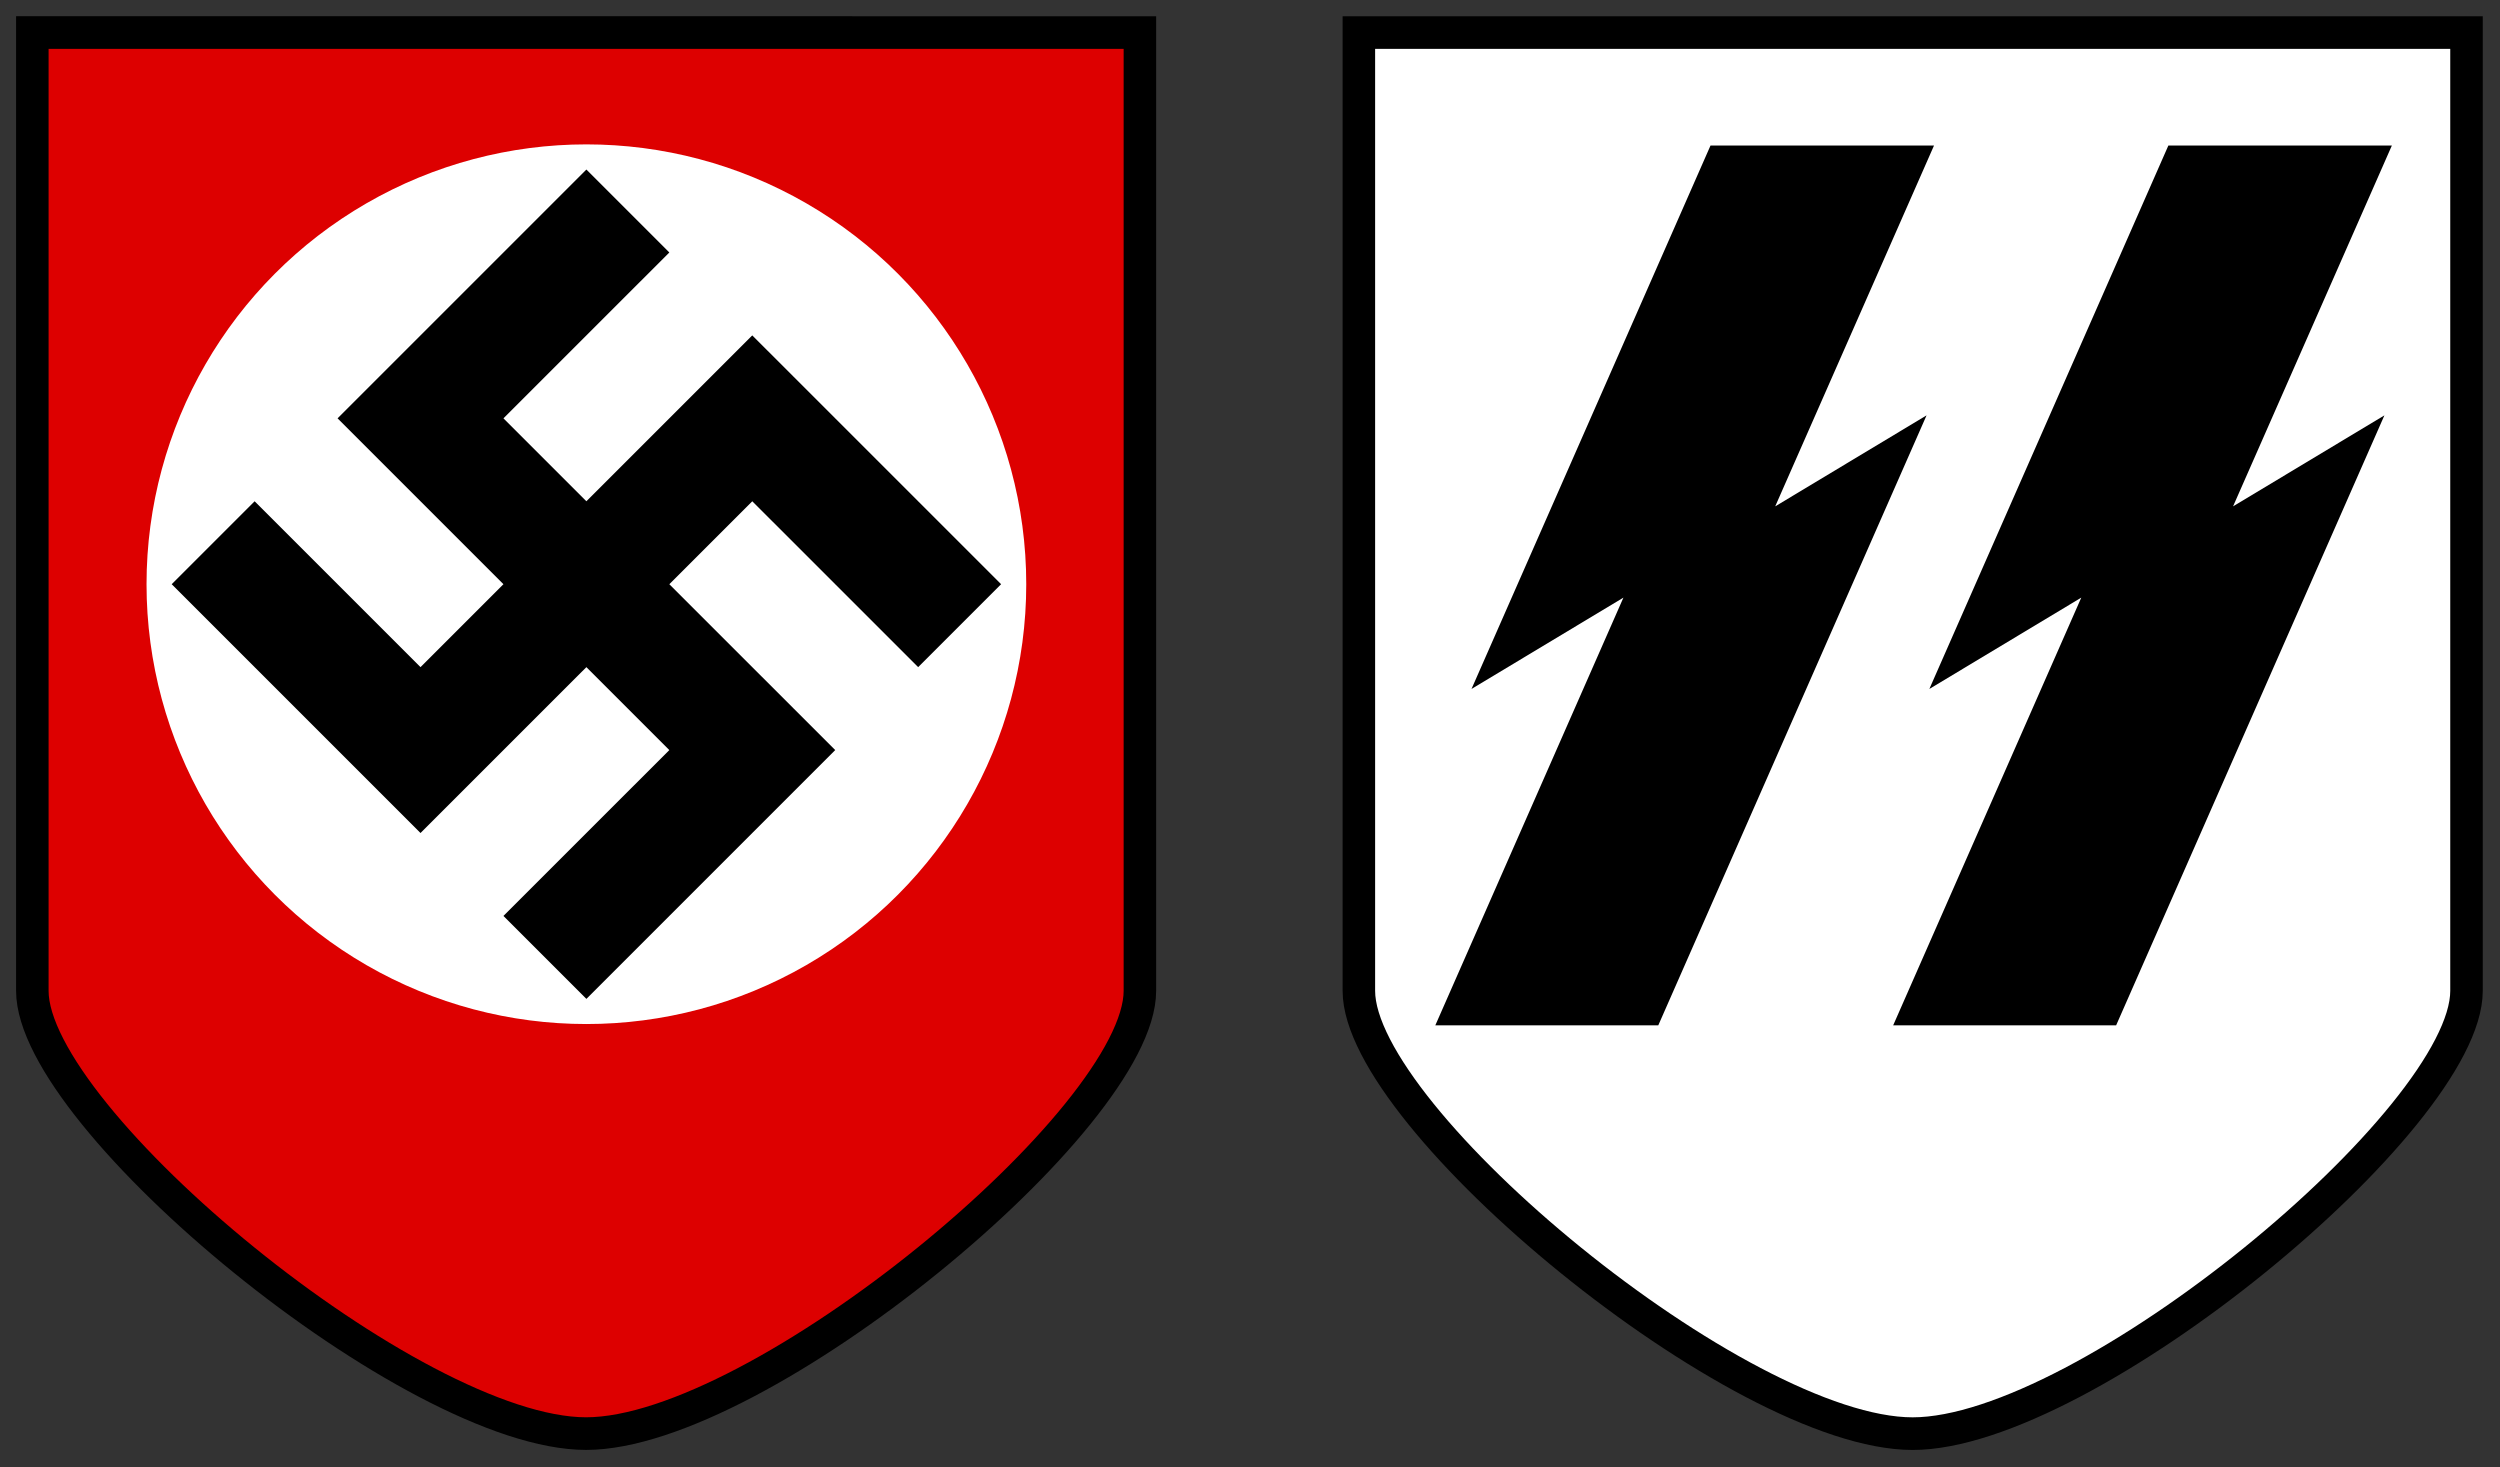
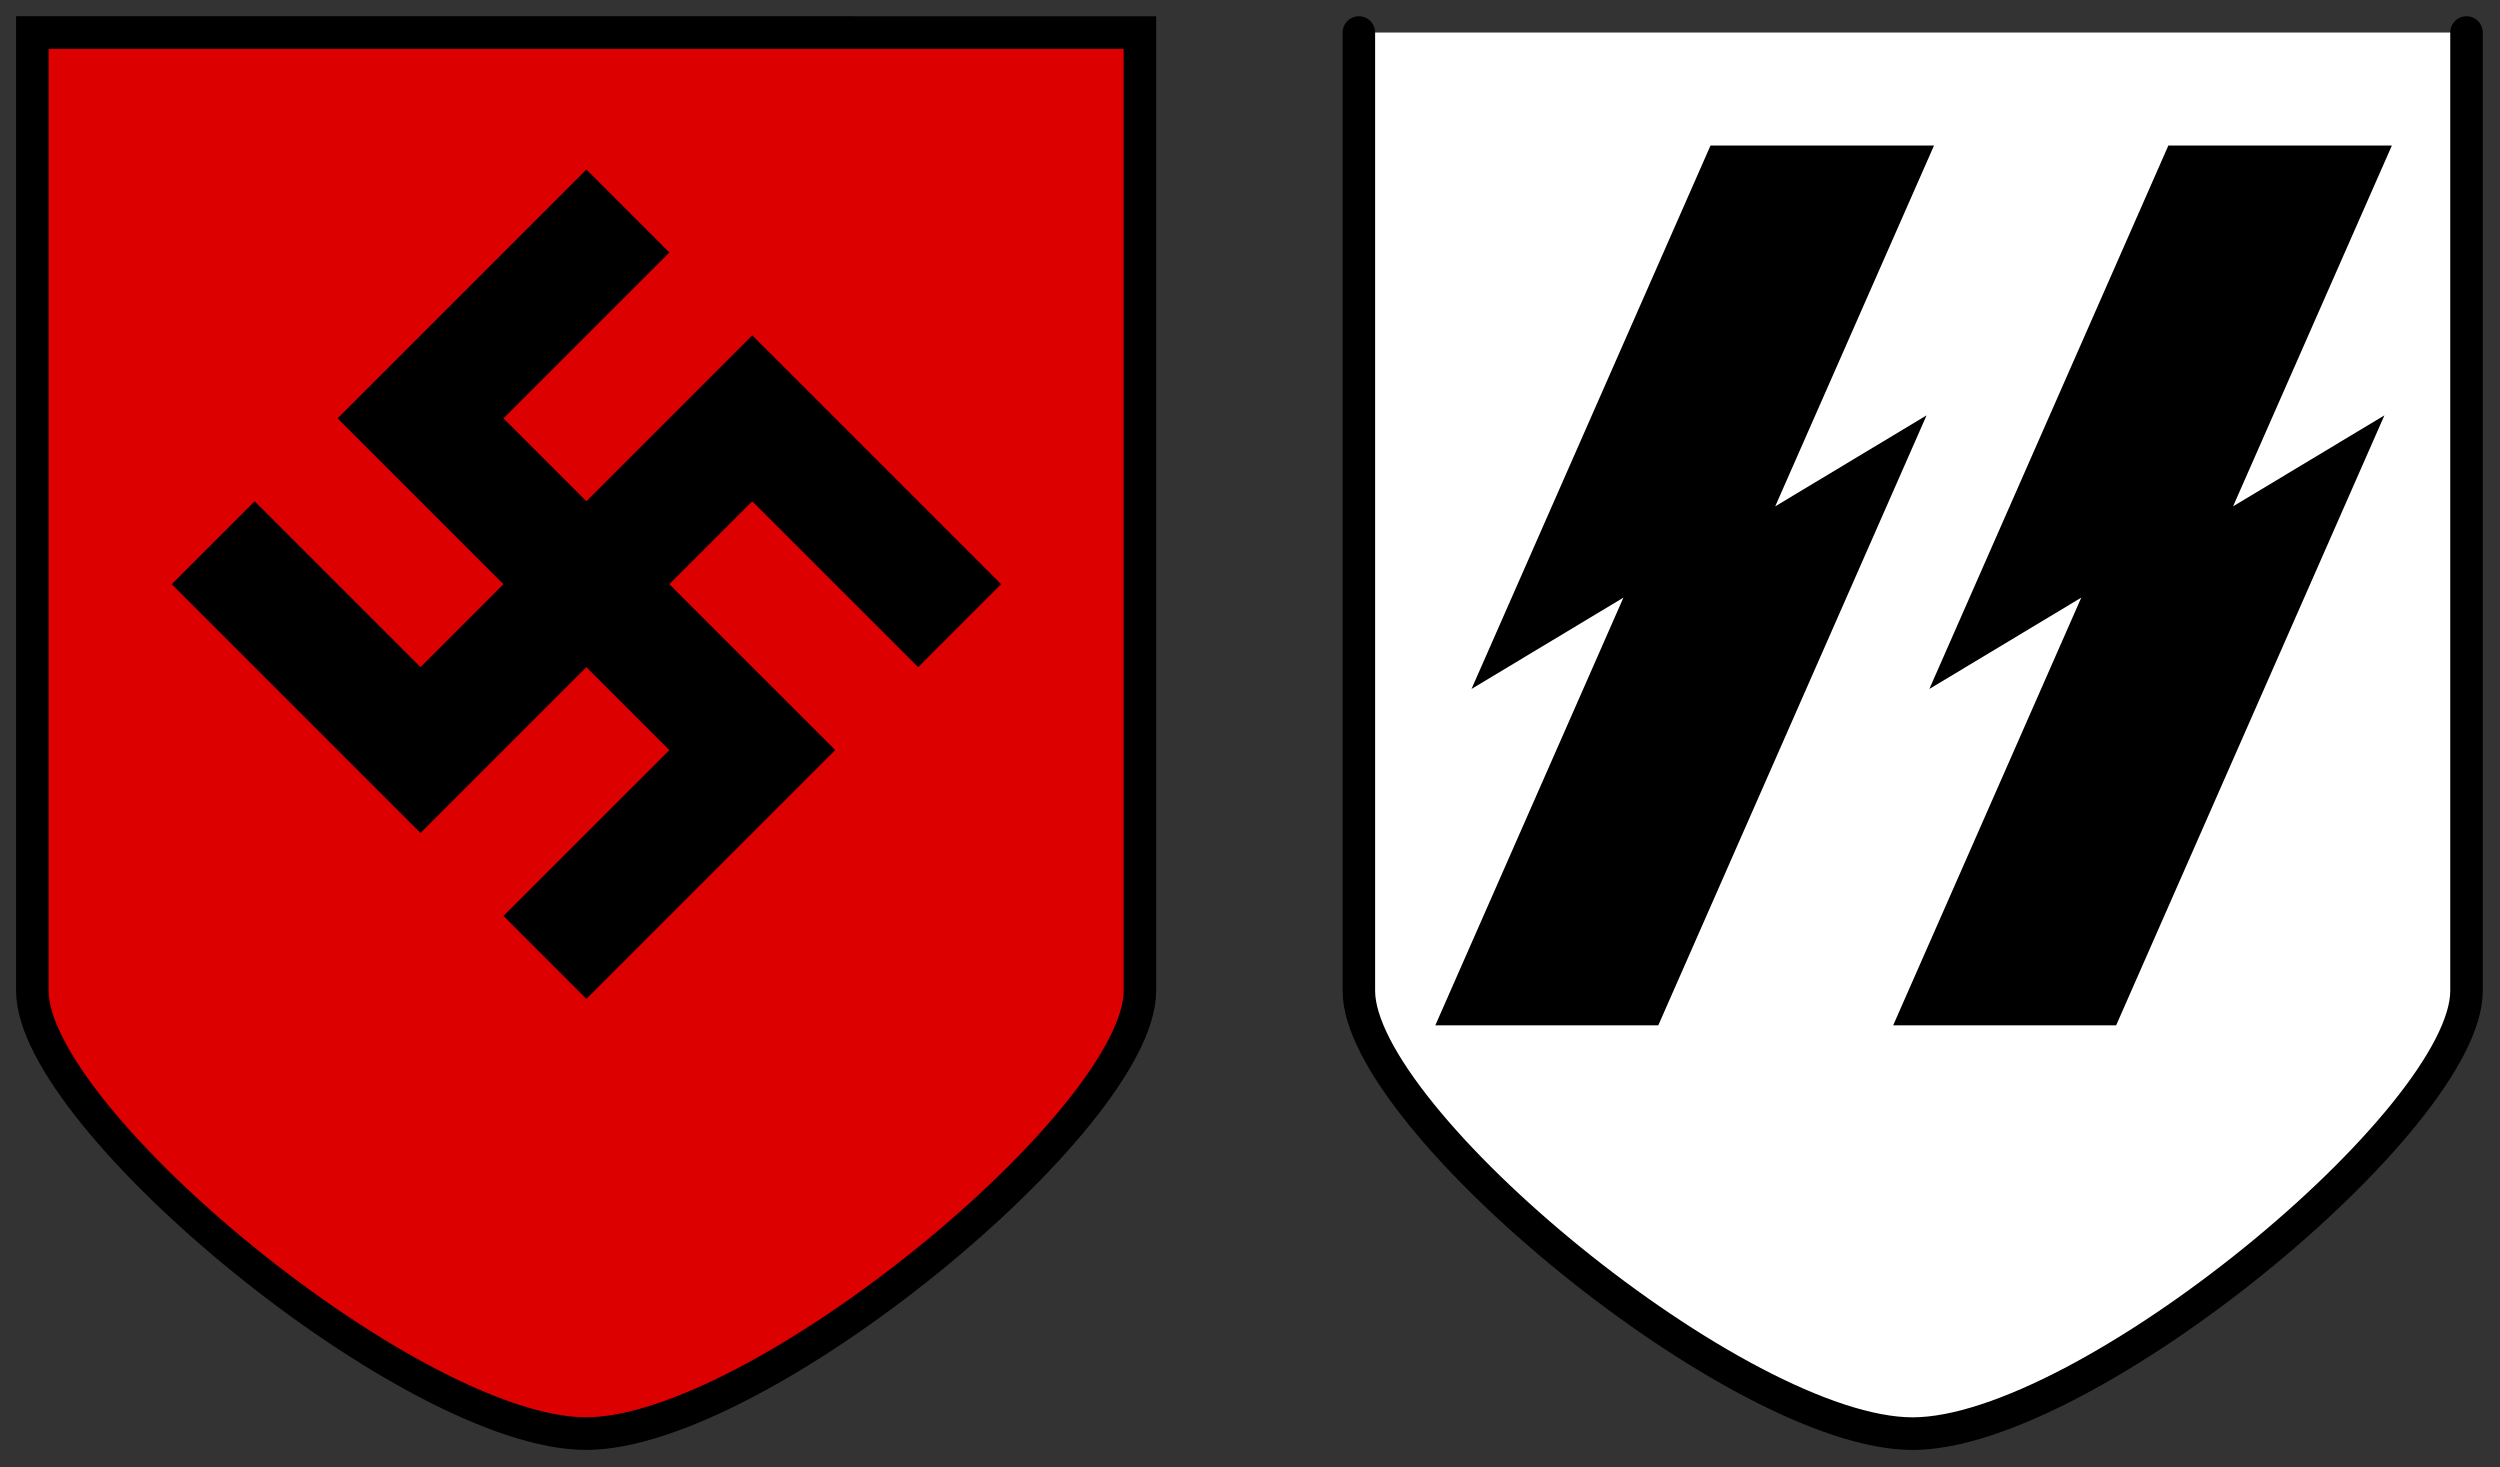
<svg xmlns="http://www.w3.org/2000/svg" width="767.227" height="450.211" version="1.0">
  <rect width="100%" height="100%" fill="#333333" stroke="none" />
  <g transform="translate(-148.615,-124.958) matrix(0.982,0,0,0.982,18.044,100.776) translate(0,1.179507e-5)">
    <g transform="matrix(1.018,0,0,1.018,-18.368,-98.094) matrix(0.996,0,0,0.996,-0.079,3.957) translate(2.292,-1.738) matrix(1,0,0,1.004,422.962,87.369) translate(-201.808,-522.994)" fill="#fff">
      <path style="marker:none" d="m -64.146,564.291 v 294.19 c 0,39.298 117.325,135.928 170.673,135.928 53.344,0 170.704,-96.63 170.704,-135.928 V 564.291 Z" overflow="visible" stroke-linecap="round" stroke-width="10.019" stroke="#000" fill-rule="evenodd" fill="#d00" color="#000" />
      <g transform="matrix(0.986,0,0,0.982,-206.197,530.304)">
-         <circle cx="317.265" cy="207.071" r="137.5" />
        <path d="M 433.938,220.035 369.119,155.217 265.41,258.926 200.592,194.108 M 330.229,90.399 265.41,155.217 369.119,258.926 304.301,323.744" fill="none" stroke="#000" stroke-width="36.667" />
      </g>
    </g>
    <g transform="translate(0,8.8212635e-6)" color="#000">
-       <path style="marker:none" d="m 142.897,41.298 v 294.19 c 0,39.298 117.325,135.928 170.673,135.928 53.344,0 170.704,-96.63 170.704,-135.928 V 41.298 Z" transform="matrix(1.014,0,0,1.018,412.735,-7.241)" overflow="visible" stroke-linecap="round" stroke-width="10.019" stroke="#000" fill-rule="evenodd" fill="#fff" />
+       <path style="marker:none" d="m 142.897,41.298 v 294.19 c 0,39.298 117.325,135.928 170.673,135.928 53.344,0 170.704,-96.63 170.704,-135.928 V 41.298 " transform="matrix(1.014,0,0,1.018,412.735,-7.241)" overflow="visible" stroke-linecap="round" stroke-width="10.019" stroke="#000" fill-rule="evenodd" fill="#fff" />
      <g transform="matrix(0.982,0,0,0.982,-16.157,-88.193) translate(-0.086)" font-weight="400" font-family="sans-serif">
        <path overflow="visible" d="m 696.303,161.199 -76.064,172.945 48.35,-29.07 -59.87,136.125 h 70.959 l 85.38,-194.127 -48.167,28.96 50.54,-114.833 z" style="line-height:normal;font-variant-ligatures:normal;font-variant-position:normal;font-variant-caps:normal;font-variant-numeric:normal;font-variant-alternates:normal;font-feature-settings:normal;text-indent:0;text-align:start;text-decoration-line:none;text-decoration-style:solid;text-decoration-color:#000;text-transform:none;text-orientation:mixed;white-space:normal;shape-padding:0;isolation:auto;mix-blend-mode:normal;solid-color:#000;solid-opacity:1" />
        <path style="line-height:normal;font-variant-ligatures:normal;font-variant-position:normal;font-variant-caps:normal;font-variant-numeric:normal;font-variant-alternates:normal;font-feature-settings:normal;text-indent:0;text-align:start;text-decoration-line:none;text-decoration-style:solid;text-decoration-color:#000;text-transform:none;text-orientation:mixed;white-space:normal;shape-padding:0;isolation:auto;mix-blend-mode:normal;solid-color:#000;solid-opacity:1" d="m 842.011,161.199 -76.064,172.945 48.35,-29.07 -59.87,136.125 h 70.959 l 85.38,-194.127 -48.167,28.96 50.54,-114.833 z" overflow="visible" />
      </g>
    </g>
  </g>
</svg>